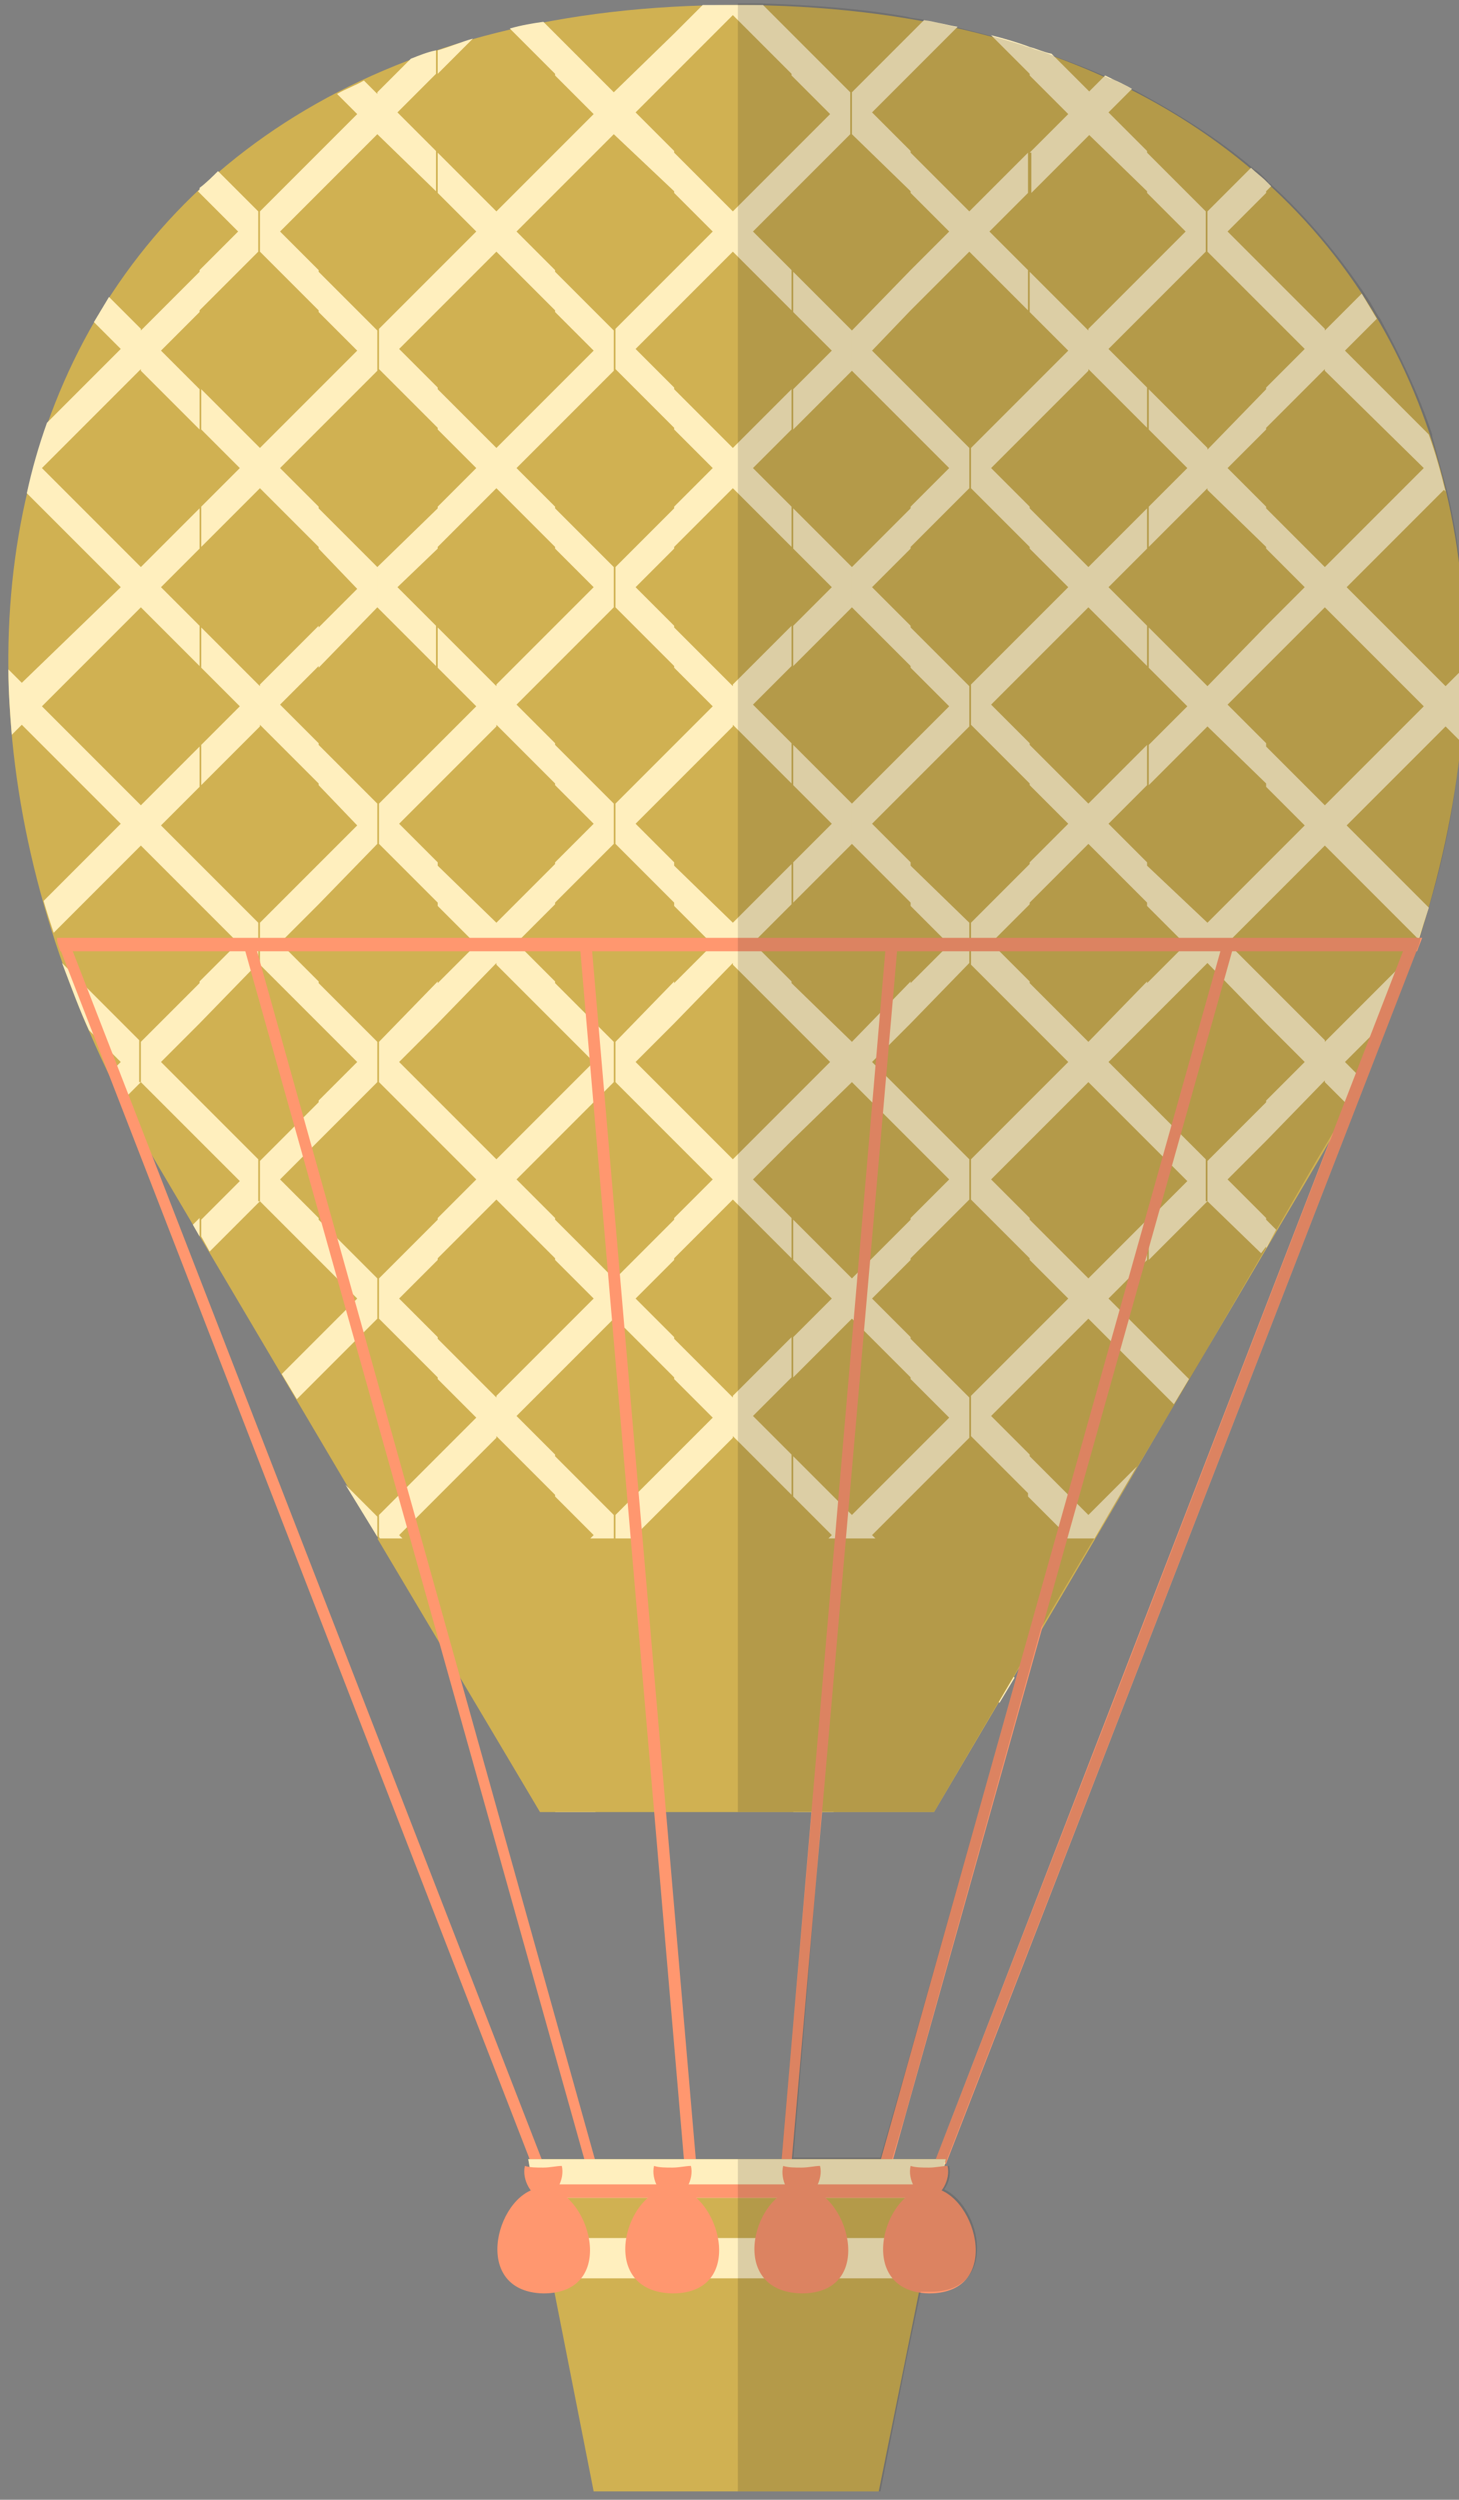
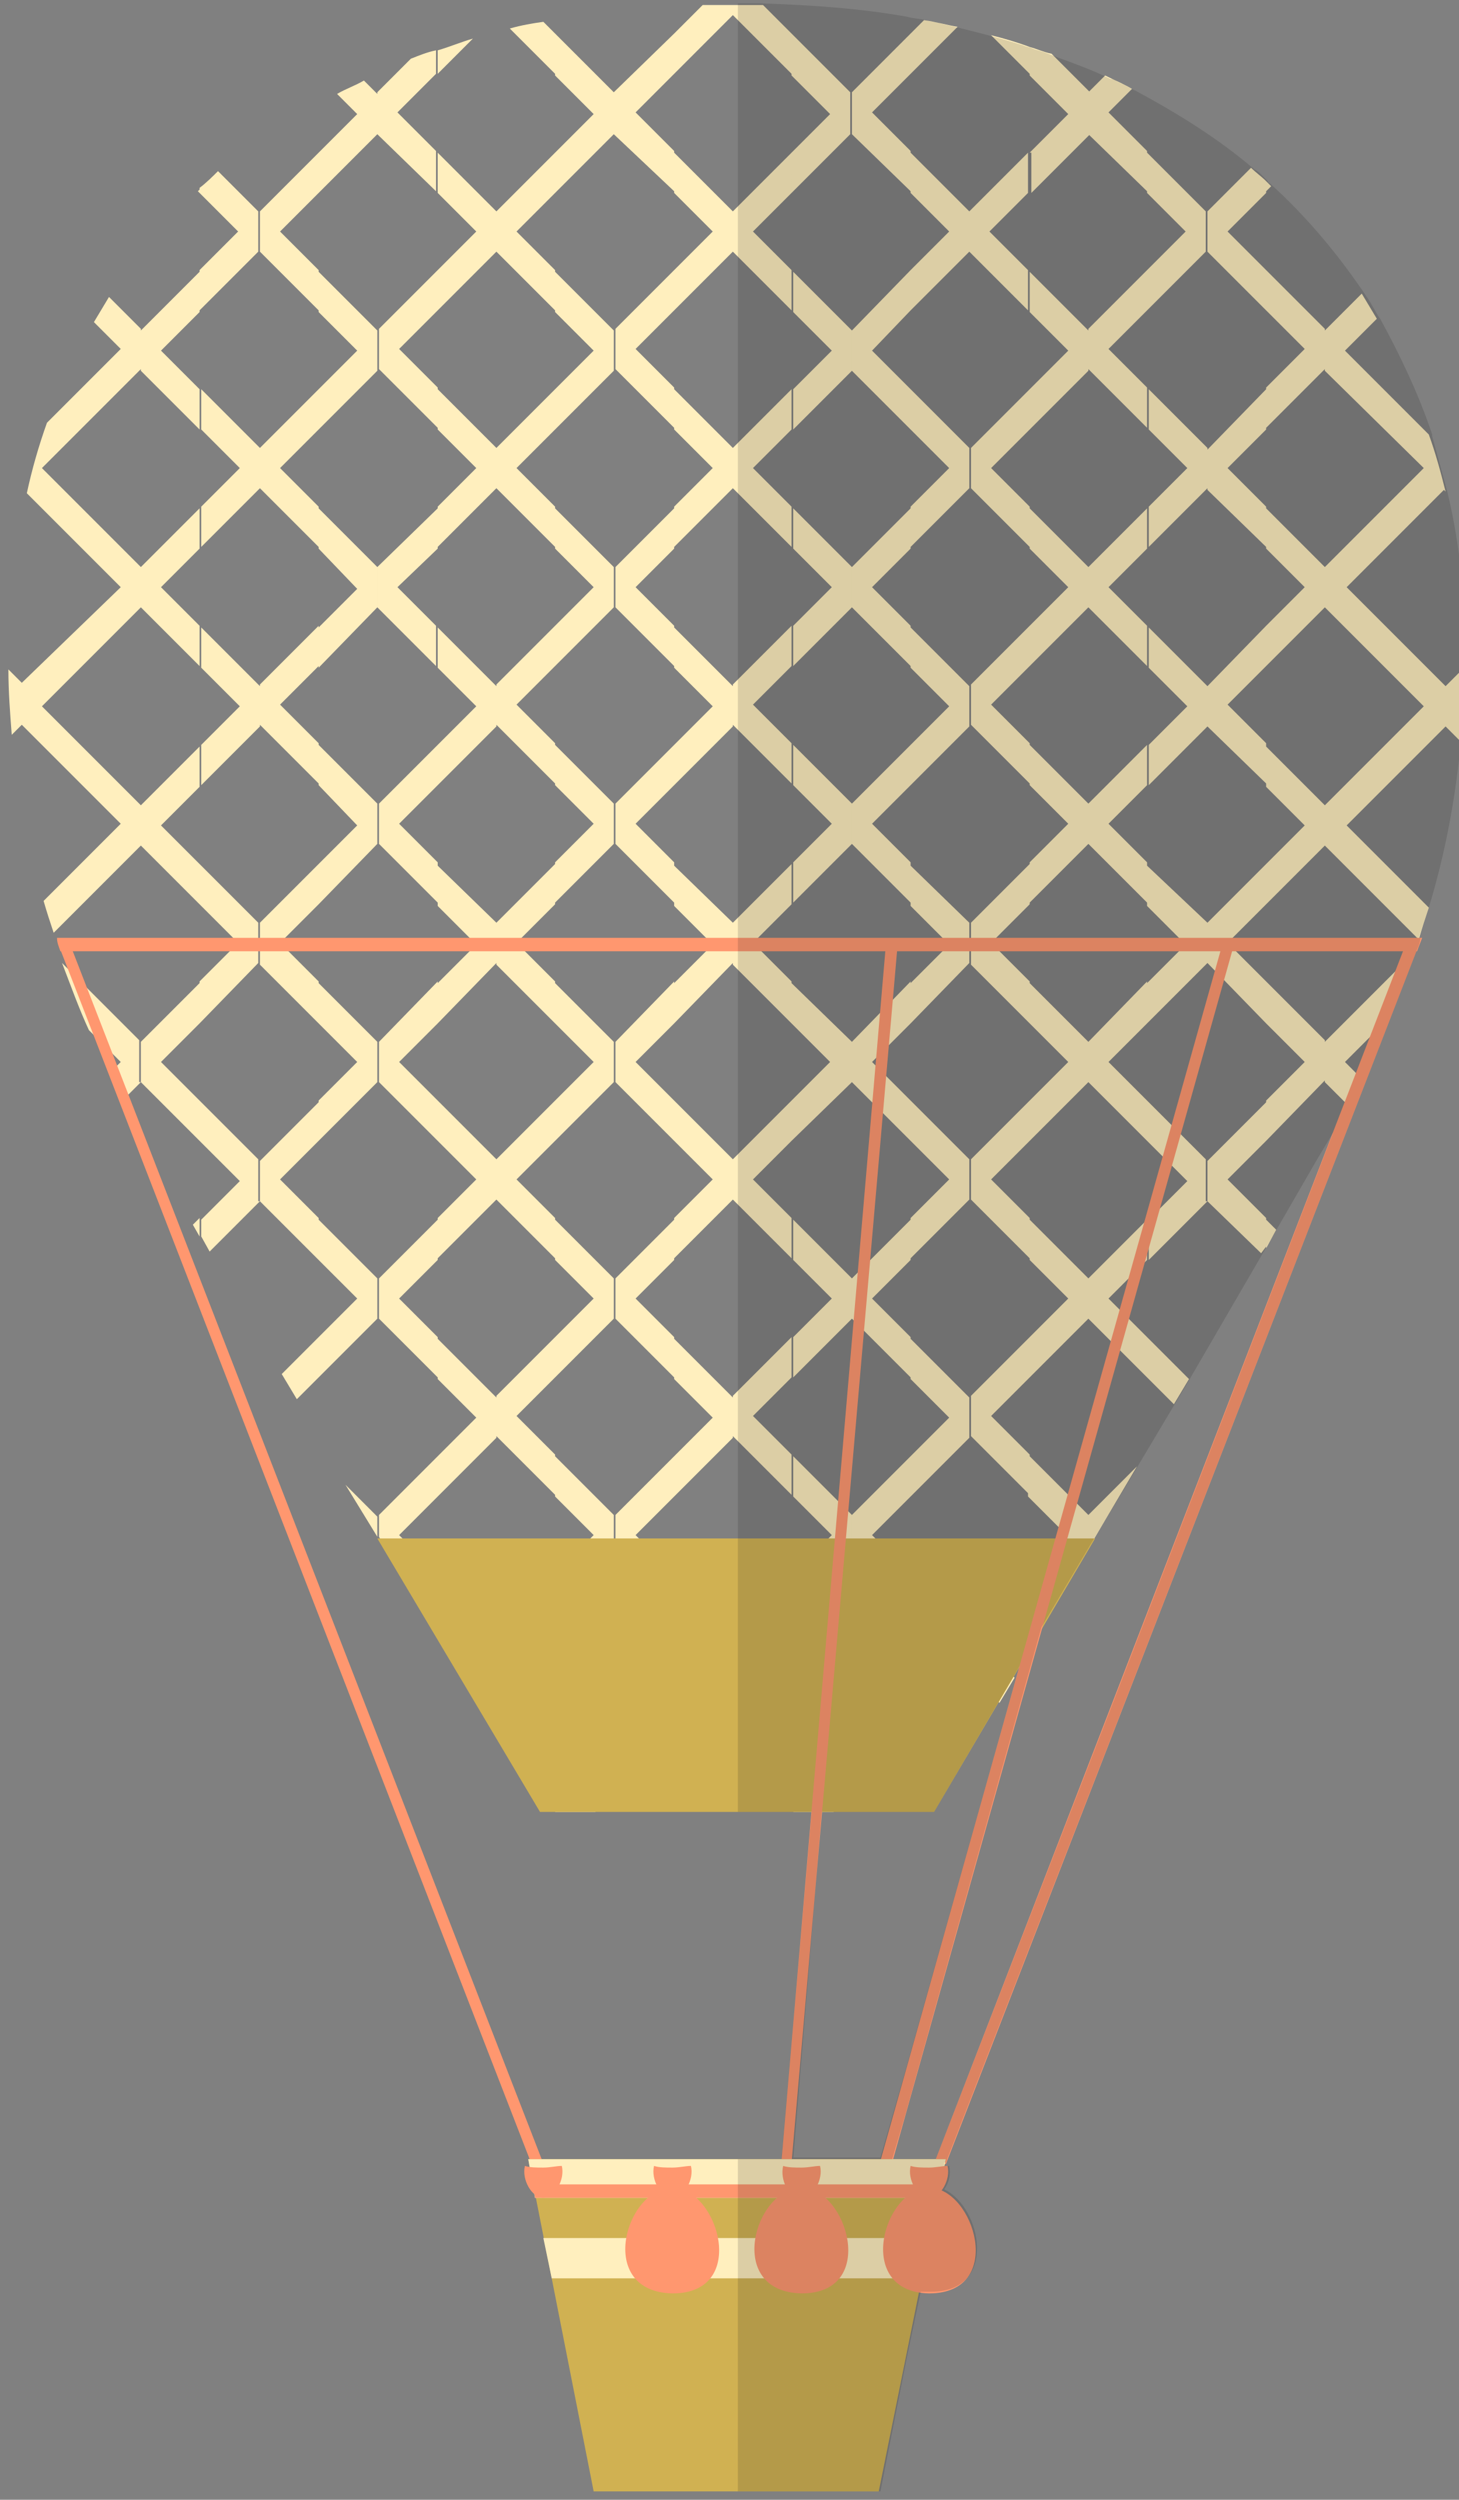
<svg xmlns="http://www.w3.org/2000/svg" id="Слой_3" x="0px" y="0px" viewBox="0 0 87 149" style="enable-background:new 0 0 87 149;" xml:space="preserve">
  <rect x="0" y="0" width="87" height="149" fill="#808080" stroke="none" />
  <style type="text/css"> .st0{fill-rule:evenodd;clip-rule:evenodd;fill:#D0B152;} .st1{fill:#FFEFBE;} .st2{fill:#FF976F;} .st3{fill-rule:evenodd;clip-rule:evenodd;fill:#FFEFBE;} .st4{fill-rule:evenodd;clip-rule:evenodd;fill:#FF976F;} .st5{opacity:0.15;fill-rule:evenodd;clip-rule:evenodd;fill:#1A1A1A;} </style>
  <g>
    <g>
-       <path class="st0" d="M32.2,108L9.2,69.1C-9.6,37.2,2.1,0.3,43.9,0.3c41.9,0,53.6,36.9,34.7,68.9L55.7,108H32.2z" />
      <path class="st1" d="M79,19.7l2.2-2.2c0.3,0.5,0.6,1,0.9,1.5l-1.9,1.9l5,5c0.4,1.1,0.7,2.2,1,3.4l-0.1-0.1L80.3,35l5.9,5.9 l1.3-1.3c0,1.5-0.1,3.1-0.3,4.7l-1-1l-5.9,5.9l4.9,4.9c-0.2,0.6-0.4,1.2-0.6,1.9L79,50.4v-2.4l5.9-5.9L79,36.2v-2.4l5.9-5.9 L79,22.1V19.7L79,19.7z M79,62.1l5.3-5.3c-0.4,1.3-0.9,2.6-1.5,3.9l-2.6,2.6l1,1c-0.3,0.5-0.5,1.1-0.8,1.6L79,64.5V62.1z M75.5,10.8c0.1,0.1,0.2,0.2,0.3,0.3l-0.3,0.3V10.8L75.5,10.8z M75.5,16.1l3.5,3.5v2.4l-3.5,3.5v-2.4l2.3-2.3l-2.3-2.3V16.1 L75.5,16.1z M79,50.4l-3.5,3.5v-2.4l2.3-2.3l-2.3-2.3v-2.4l3.5,3.5V50.4L79,50.4z M75.5,58.5l3.5,3.5v2.4L75.5,68v-2.4l2.3-2.3 L75.5,61V58.5L75.5,58.5z M75.5,72.7l0.6,0.6l-0.6,1.1V72.7L75.5,72.7z M79,33.8v2.4l-3.5,3.5v-2.4l2.3-2.3l-2.3-2.3v-2.4L79,33.8 z M72,12.6l2.6-2.6c0.3,0.3,0.6,0.5,0.9,0.8v0.7l-2.3,2.3l2.3,2.3v2.4L72,15V12.6L72,12.6z M75.5,53.9l-2.3,2.3l2.3,2.3V61 L72,57.4V55l3.5-3.5V53.9L75.5,53.9z M75.5,68l-2.3,2.3l2.3,2.3v1.7l-0.3,0.4L72,71.6v-2.4l3.5-3.5V68L75.5,68z M75.5,23.2v2.4 l-2.3,2.3l2.3,2.3v2.4L72,29.2v-2.4L75.5,23.2L75.5,23.2z M75.5,37.3v2.4l-2.3,2.3l2.3,2.3v2.4L72,43.3v-2.4L75.5,37.3z M68.4,9.1 l3.5,3.5l0,0V15v0l-3.5,3.5v-2.4l2.3-2.3l-2.3-2.3V9.1L68.4,9.1z M72,71.6l-3.5,3.5v-2.4l2.3-2.3L68.4,68v-2.4l3.5,3.5V71.6 L72,71.6z M68.4,79.7l2.5,2.5L70,83.7l-1.6-1.6V79.7L68.4,79.7z M72,26.7v2.4l-3.5,3.5v-2.4l2.3-2.3l-2.3-2.3v-2.4L72,26.7 L72,26.7z M72,40.9v2.4l-3.5,3.5v-2.4l2.3-2.3l-2.3-2.3v-2.4L72,40.9L72,40.9z M72,55v2.4L68.4,61v-2.4l2.3-2.3l-2.3-2.3v-2.4 L72,55z M64.9,5.5l1-1c0.6,0.3,1.1,0.5,1.6,0.8l-1.4,1.4l2.3,2.3v2.4L64.9,8V5.5L64.9,5.5z M68.4,75.1l-2.3,2.3l2.3,2.3v2.4 l-3.5-3.5v-2.4l3.5-3.5V75.1L68.4,75.1z M64.9,90.3l2.9-2.9l-2.9,4.9V90.3L64.9,90.3z M68.4,16.1v2.4l-2.3,2.3l2.3,2.3v2.4 l-3.5-3.5v-2.4L68.4,16.1L68.4,16.1z M68.4,30.3v2.4L66.1,35l2.3,2.3v2.4l-3.5-3.5v-2.4L68.4,30.3L68.4,30.3z M68.4,44.4v2.4 l-2.3,2.3l2.3,2.3v2.4l-3.5-3.5v-2.4L68.4,44.4L68.4,44.4z M68.4,58.5V61l-2.3,2.3l2.3,2.3V68l-3.5-3.5v-2.4L68.4,58.5z M61.4,9.1 l2.3-2.3l-2.3-2.3V2.8c0.4,0.1,0.8,0.3,1.3,0.4l2.3,2.3V8l-3.5,3.5V9.1L61.4,9.1z M64.9,78.6l-3.5,3.5v-2.4l2.3-2.3l-2.3-2.3v-2.4 l3.5,3.5V78.6L64.9,78.6z M61.4,86.8l3.5,3.5v2l-0.6,1l-3,2.9v-2.4l2.3-2.3l-2.3-2.3V86.8L61.4,86.8z M64.9,19.7v2.4l-3.5,3.5 v-2.4l2.3-2.3l-2.3-2.3v-2.4L64.9,19.7L64.9,19.7z M64.9,33.8v2.4l-3.5,3.5v-2.4l2.3-2.3l-2.3-2.3v-2.4L64.9,33.8L64.9,33.8z M64.9,47.9v2.4l-3.5,3.5v-2.4l2.3-2.3l-2.3-2.3v-2.4L64.9,47.9L64.9,47.9z M64.9,62.1v2.4L61.4,68v-2.4l2.3-2.3L61.4,61v-2.4 L64.9,62.1z M57.8,12.6l3.5-3.5v2.4l-2.3,2.3l2.3,2.3v2.4L57.8,15V12.6L57.8,12.6z M61.4,4.4l-2.3-2.3c0.8,0.2,1.5,0.4,2.3,0.7 V4.4L61.4,4.4z M61.4,82.1l-2.3,2.3l2.3,2.3v2.4l-3.5-3.5v-2.4l3.5-3.5V82.1L61.4,82.1z M61.4,96.3l-2.3,2.3l1.4,1.4l-0.9,1.5 l-1.7-1.7v-2.4l3.5-3.5V96.3L61.4,96.3z M61.4,23.2v2.4l-2.3,2.3l2.3,2.3v2.4l-3.5-3.5v-2.4L61.4,23.2L61.4,23.2z M61.4,37.3v2.4 l-2.3,2.3l2.3,2.3v2.4l-3.5-3.5v-2.4L61.4,37.3L61.4,37.3z M61.4,51.5v2.4l-2.3,2.3l2.3,2.3V61l-3.5-3.5V55L61.4,51.5L61.4,51.5z M61.4,65.6V68l-2.3,2.3l2.3,2.3v2.4l-3.5-3.5v-2.4L61.4,65.6z M54.3,2l0.8-0.8c0.7,0.1,1.4,0.3,2,0.4l-2.8,2.8V2L54.3,2z M54.3,9.1l3.5,3.5l0,0V15v0l-3.5,3.5v-2.4l2.3-2.3l-2.3-2.3V9.1L54.3,9.1z M57.8,99.8L57.8,99.8l-3.5,3.5v-2.4l2.3-2.3l-2.3-2.3 v-2.4l3.5,3.5l0,0V99.8L57.8,99.8z M57.8,26.7v2.4l0,0l-3.5,3.5v-2.4l2.3-2.3l-2.3-2.3v-2.4L57.8,26.7L57.8,26.7L57.8,26.7z M57.8,40.9v2.4l-3.5,3.5v-2.4l2.3-2.3l-2.3-2.3v-2.4L57.8,40.9L57.8,40.9z M57.8,55v2.4L54.3,61v-2.4l2.3-2.3l-2.3-2.3v-2.4 L57.8,55L57.8,55z M57.8,69.1v2.4v0l-3.5,3.5v-2.4l2.3-2.3L54.3,68v-2.4L57.8,69.1L57.8,69.1L57.8,69.1z M57.8,83.3v2.4l0,0 l-3.5,3.5v-2.4l2.3-2.3l-2.3-2.3v-2.4L57.8,83.3L57.8,83.3z M50.8,5.5L50.8,5.5L54.3,2v2.4L52,6.7l2.3,2.3v2.4L50.8,8l0,0V5.5 L50.8,5.5z M54.3,103.3l-2.3,2.3l2.3,2.3h-2.4l-1.1-1.1v0v-2.4l0,0l3.5-3.5V103.3L54.3,103.3z M54.3,16.1v2.4L52,20.9l2.3,2.3v2.4 l-3.5-3.5l0,0v-2.4v0L54.3,16.1L54.3,16.1z M54.3,30.3v2.4L52,35l2.3,2.3v2.4l-3.5-3.5v0v-2.4v0L54.3,30.3L54.3,30.3z M54.3,44.4 v2.4L52,49.1l2.3,2.3v2.4l-3.5-3.5l0,0v-2.4l0,0L54.3,44.4L54.3,44.4z M54.3,58.5V61L52,63.3l2.3,2.3V68l-3.5-3.5l0,0v-2.4l0,0 L54.3,58.5L54.3,58.5z M54.3,72.7v2.4L52,77.4l2.3,2.3v2.4l-3.5-3.5l0,0v-2.4l0,0L54.3,72.7L54.3,72.7z M54.3,86.8v2.4L52,91.5 l2.3,2.3v2.4l-3.5-3.5v0v-2.4l0,0L54.3,86.8z M47.2,2l3.5,3.5V8l-3.5,3.5V9.1l2.3-2.3l-2.3-2.3V2L47.2,2z M50.8,106.9l-1.1,1.1 h-2.4l2.3-2.3l-2.3-2.3v-2.4l3.5,3.5V106.9L50.8,106.9z M50.8,19.7v2.4l-3.5,3.5v-2.4l2.3-2.3l-2.3-2.3v-2.4L50.8,19.7L50.8,19.7z M50.8,33.8v2.4l-3.5,3.5v-2.4l2.3-2.3l-2.3-2.3v-2.4L50.8,33.8L50.8,33.8z M50.8,47.9v2.4l-3.5,3.5v-2.4l2.3-2.3l-2.3-2.3v-2.4 L50.8,47.9L50.8,47.9z M50.8,62.1v2.4L47.2,68v-2.4l2.3-2.3L47.2,61v-2.4L50.8,62.1L50.8,62.1z M50.8,76.2v2.4l-3.5,3.5v-2.4 l2.3-2.3l-2.3-2.3v-2.4L50.8,76.2L50.8,76.2z M50.8,90.3v2.4l-3.5,3.5v-2.4l2.3-2.3l-2.3-2.3v-2.4L50.8,90.3z M43.7,0.3h0.2 c0.5,0,1.1,0,1.6,0L47.2,2v2.4l-3.5-3.5l0,0V0.3L43.7,0.3z M47.2,103.3l-3.5-3.5l0,0v-2.4l0,0l3.5-3.5v2.4l-2.3,2.3l2.3,2.3V103.3 L47.2,103.3z M47.2,9.1v2.4l-2.3,2.3l2.3,2.3v2.4L43.7,15v0v-2.4l0,0L47.2,9.1L47.2,9.1z M47.2,23.2v2.4l-2.3,2.3l2.3,2.3v2.4 l-3.5-3.5l0,0v-2.4l0,0L47.2,23.2L47.2,23.2z M47.2,37.3v2.4l-2.3,2.3l2.3,2.3v2.4l-3.5-3.5l0,0v-2.4l0,0L47.2,37.3L47.2,37.3z M47.2,51.5v2.4l-2.3,2.3l2.3,2.3V61l-3.5-3.5l0,0V55l0,0L47.2,51.5L47.2,51.5z M47.2,65.6V68l-2.3,2.3l2.3,2.3v2.4l-3.5-3.5v0 v-2.4l0,0L47.2,65.6L47.2,65.6z M47.2,79.7v2.4l-2.3,2.3l2.3,2.3v2.4l-3.5-3.5l0,0v-2.4l0,0L47.2,79.7z M40.2,2l1.7-1.7 c0.6,0,1.2,0,1.8,0v0.6l-3.5,3.5V2L40.2,2z M43.7,99.8l-3.5,3.5v-2.4l2.3-2.3l-2.3-2.3v-2.4l3.5,3.5V99.8L43.7,99.8z M43.7,12.6 V15l-3.5,3.5v-2.4l2.3-2.3l-2.3-2.3V9.1L43.7,12.6L43.7,12.6z M43.7,26.7v2.4l-3.5,3.5v-2.4l2.3-2.3l-2.3-2.3v-2.4L43.7,26.7 L43.7,26.7z M43.7,40.9v2.4l-3.5,3.5v-2.4l2.3-2.3l-2.3-2.3v-2.4L43.7,40.9L43.7,40.9z M43.7,55v2.4L40.2,61v-2.4l2.3-2.3 l-2.3-2.3v-2.4L43.7,55L43.7,55z M43.7,69.1v2.4l-3.5,3.5v-2.4l2.3-2.3L40.2,68v-2.4L43.7,69.1L43.7,69.1z M43.7,83.3v2.4 l-3.5,3.5v-2.4l2.3-2.3l-2.3-2.3v-2.4L43.7,83.3z M36.6,5.5L36.6,5.5L40.2,2v2.4l-2.3,2.3l2.3,2.3v2.4L36.6,8l0,0V5.5L36.6,5.5z M40.2,103.3l-2.3,2.3l2.3,2.3h-2.4l-1.1-1.1v0v-2.4v0l3.5-3.5V103.3L40.2,103.3z M40.2,16.1v2.4l-2.3,2.3l2.3,2.3v2.4l-3.5-3.5 l0,0v-2.4v0L40.2,16.1L40.2,16.1z M40.2,30.3v2.4L37.9,35l2.3,2.3v2.4l-3.5-3.5l0,0v-2.4v0L40.2,30.3L40.2,30.3z M40.2,44.4v2.4 l-2.3,2.3l2.3,2.3v2.4l-3.5-3.5l0,0v-2.4l0,0L40.2,44.4L40.2,44.4z M40.2,58.5V61l-2.3,2.3l2.3,2.3V68l-3.5-3.5l0,0v-2.4v0 L40.2,58.5L40.2,58.5z M40.2,72.7v2.4l-2.3,2.3l2.3,2.3v2.4l-3.5-3.5v0v-2.4l0,0L40.2,72.7L40.2,72.7z M40.2,86.8v2.4l-2.3,2.3 l2.3,2.3v2.4l-3.5-3.5v0v-2.4l0,0L40.2,86.8z M33.1,9.1l2.3-2.3l-2.3-2.3V2l3.5,3.5V8l-3.5,3.5V9.1L33.1,9.1z M36.6,106.9 l-1.1,1.1h-2.4l2.3-2.3l-2.3-2.3v-2.4l3.5,3.5V106.9L36.6,106.9z M36.6,19.7v2.4l-3.5,3.5v-2.4l2.3-2.3l-2.3-2.3v-2.4L36.6,19.7 L36.6,19.7z M36.6,33.8v2.4l-3.5,3.5v-2.4l2.3-2.3l-2.3-2.3v-2.4L36.6,33.8L36.6,33.8z M36.6,47.9v2.4l-3.5,3.5v-2.4l2.3-2.3 l-2.3-2.3v-2.4L36.6,47.9L36.6,47.9z M36.6,62.1v2.4L33.1,68v-2.4l2.3-2.3L33.1,61v-2.4L36.6,62.1L36.6,62.1z M36.6,76.2v2.4 l-3.5,3.5v-2.4l2.3-2.3l-2.3-2.3v-2.4L36.6,76.2L36.6,76.2z M36.6,90.3v2.4l-3.5,3.5v-2.4l2.3-2.3l-2.3-2.3v-2.4L36.6,90.3z M29.6,12.6L29.6,12.6l3.5-3.5v2.4l-2.3,2.3l2.3,2.3v2.4L29.6,15h0V12.6L29.6,12.6z M33.1,4.4l-2.7-2.7c0.7-0.2,1.3-0.3,2-0.4 L33.1,2V4.4L33.1,4.4z M33.1,103.3l-3.5-3.5h0v-2.4h0l3.5-3.5v2.4l-2.3,2.3l2.3,2.3V103.3L33.1,103.3z M33.1,23.2v2.4l-2.3,2.3 l2.3,2.3v2.4l-3.5-3.5h0v-2.4h0L33.1,23.2L33.1,23.2z M33.1,37.3v2.4l-2.3,2.3l2.3,2.3v2.4l-3.5-3.5h0v-2.4l0,0L33.1,37.3 L33.1,37.3z M33.1,51.5v2.4l-2.3,2.3l2.3,2.3V61l-3.5-3.5h0V55h0L33.1,51.5L33.1,51.5z M33.1,65.6V68l-2.3,2.3l2.3,2.3v2.4 l-3.5-3.5l0,0v-2.4h0L33.1,65.6L33.1,65.6z M33.1,79.7v2.4l-2.3,2.3l2.3,2.3v2.4l-3.5-3.5h0v-2.4h0L33.1,79.7z M26.1,3 c0.7-0.2,1.4-0.5,2.1-0.7l-2.1,2.1V3L26.1,3z M26.1,9.1l3.5,3.5V15l-3.5,3.5v-2.4l2.3-2.3l-2.3-2.3V9.1L26.1,9.1z M29.6,99.8 l-1.4,1.4l-0.9-1.5l1.1-1.1l-2.3-2.3v-2.4l3.5,3.5V99.8L29.6,99.8z M26.1,86.8l2.3-2.3l-2.3-2.3v-2.4l3.5,3.5v2.4l-3.5,3.5V86.8 L26.1,86.8z M29.6,26.7v2.4l-3.5,3.5v-2.4l2.3-2.3l-2.3-2.3v-2.4L29.6,26.7L29.6,26.7z M29.6,40.9v2.4l-3.5,3.5v-2.4l2.3-2.3 l-2.3-2.3v-2.4L29.6,40.9L29.6,40.9z M29.6,55v2.4L26.1,61v-2.4l2.3-2.3l-2.3-2.3v-2.4L29.6,55L29.6,55z M29.6,69.1v2.4l-3.5,3.5 v-2.4l2.3-2.3L26.1,68v-2.4L29.6,69.1z M22.5,5.5l2-2c0.5-0.2,1-0.4,1.5-0.5v1.4l-2.3,2.3l2.3,2.3v2.4L22.5,8V5.5L22.5,5.5z M26.1,96.3l-1.9-1.9l-1.6-2.8v-1.3l0,0l3.5-3.5v2.4l-2.3,2.3l2.3,2.3V96.3L26.1,96.3z M26.1,82.1l-3.5-3.5v-2.4l3.5-3.5v2.4 l-2.3,2.3l2.3,2.3V82.1L26.1,82.1z M26.1,16.1v2.4l-2.3,2.3l2.3,2.3v2.4l-3.5-3.5v-2.4L26.1,16.1L26.1,16.1z M26.1,30.3v2.4 L23.7,35l2.3,2.3v2.4l-3.5-3.5v-2.4L26.1,30.3L26.1,30.3z M26.1,44.4v2.4l-2.3,2.3l2.3,2.3v2.4l-3.5-3.5v-2.4L26.1,44.4L26.1,44.4 z M26.1,58.5V61l-2.3,2.3l2.3,2.3V68l-3.5-3.5v-2.4L26.1,58.5z M19,9.1l2.3-2.3l-1.2-1.2c0.5-0.3,1.1-0.5,1.6-0.8l0.8,0.8V8 L19,11.5V9.1L19,9.1z M22.5,91.6l-1.9-3.1l1.9,1.9V91.6L22.5,91.6z M22.5,78.6L19,82.1v-2.4l2.3-2.3L19,75.1v-2.4l3.5,3.5V78.6 L22.5,78.6z M22.5,19.7v2.4L19,25.6v-2.4l2.3-2.3L19,18.6v-2.4L22.5,19.7L22.5,19.7z M22.5,33.8v2.4L19,39.8v-2.4l2.3-2.3L19,32.7 v-2.4L22.5,33.8L22.5,33.8z M22.5,47.9v2.4L19,53.9v-2.4l2.3-2.3L19,46.8v-2.4L22.5,47.9L22.5,47.9z M22.5,62.1v2.4L19,68v-2.4 l2.3-2.3L19,61v-2.4L22.5,62.1z M15.5,12.6L19,9.1v2.4l-2.3,2.3l2.3,2.3v2.4L15.5,15V12.6L15.5,12.6z M19,82.1l-1.3,1.3l-0.9-1.5 l2.2-2.2V82.1L19,82.1z M19,75.1l-3.5-3.5v-2.4l3.5-3.5V68l-2.3,2.3l2.3,2.3V75.1L19,75.1z M19,23.2v2.4l-2.3,2.3l2.3,2.3v2.4 l-3.5-3.5v-2.4L19,23.2L19,23.2z M19,37.3v2.4l-2.3,2.3l2.3,2.3v2.4l-3.5-3.5v-2.4L19,37.3L19,37.3z M19,51.5v2.4l-2.3,2.3 l2.3,2.3V61l-3.5-3.5V55L19,51.5z M11.9,16.1l2.3-2.3l-2.3-2.3v-0.3c0.4-0.3,0.8-0.7,1.1-1l2.4,2.4V15l-3.5,3.5V16.1L11.9,16.1z M15.5,71.6l-3,3l-0.5-0.9v-1l2.3-2.3L11.9,68v-2.4l3.5,3.5V71.6L15.5,71.6z M11.9,58.5l2.3-2.3l-2.3-2.3v-2.4l3.5,3.5v2.4 L11.9,61V58.5L11.9,58.5z M15.5,26.7v2.4l-3.5,3.5v-2.4l2.3-2.3l-2.3-2.3v-2.4L15.5,26.7L15.5,26.7z M15.5,40.9v2.4l-3.5,3.5v-2.4 l2.3-2.3l-2.3-2.3v-2.4L15.5,40.9z M8.4,19.7l3.5-3.5v2.4l-2.3,2.3l2.3,2.3v2.4l-3.5-3.5V19.7L8.4,19.7z M11.9,11.5l-0.1-0.1 l0.1-0.1V11.5L11.9,11.5z M11.9,73.7L11.5,73l0.4-0.4V73.7L11.9,73.7z M11.9,68l-3.5-3.5v-2.4l3.5-3.5V61l-2.3,2.3l2.3,2.3V68 L11.9,68z M11.9,53.9l-3.5-3.5v-2.4l3.5-3.5v2.4l-2.3,2.3l2.3,2.3V53.9L11.9,53.9z M11.9,30.3v2.4L9.6,35l2.3,2.3v2.4l-3.5-3.5 v-2.4L11.9,30.3z M2.8,25.2l4.4-4.4l-1.6-1.6c0.3-0.5,0.6-1,0.9-1.5l1.9,1.9v2.4l-5.9,5.9l5.9,5.9v2.4v0l-5.9,5.9l5.9,5.9v2.4 l-5.2,5.2c-0.2-0.6-0.4-1.2-0.6-1.9l4.6-4.6l-5.9-5.9l-0.6,0.6c-0.1-1.3-0.2-2.6-0.2-3.9l0.8,0.8L7.2,35l-5.6-5.6 C1.9,28,2.3,26.6,2.8,25.2L2.8,25.2z M8.4,64.5l-1.1,1.1C7,65,6.7,64.5,6.5,64l0.7-0.7l-1.9-1.9c-0.6-1.3-1.1-2.7-1.6-4l4.6,4.6 V64.5z" />
      <polygon class="st0" points="32.2,108 22.5,91.7 65.3,91.7 55.7,108 " />
      <g>
        <g>
          <polygon class="st2" points="4.3,56.6 32.3,128.7 31.7,129 3.6,56.6 " />
          <polygon class="st2" points="84.5,56.6 56.4,129 55.8,128.7 83.7,56.6 " />
-           <polygon class="st2" points="15.3,56.6 35.5,128.8 34.9,128.9 14.6,56.6 " />
          <polygon class="st2" points="73.5,56.6 53.2,128.9 52.5,128.8 72.8,56.6 " />
-           <polygon class="st2" points="35.3,56.6 41.5,128.8 40.8,128.9 34.6,56.6 " />
          <polygon class="st2" points="53.5,56.6 47.2,128.9 46.6,128.8 52.8,56.6 " />
        </g>
        <polygon class="st0" points="31.5,128.7 56.4,128.7 52.4,148.5 35.4,148.5 " />
        <polygon class="st3" points="55.4,133.4 55,135.8 32.9,135.8 32.4,133.4 " />
        <polygon class="st3" points="31.5,128.7 56.4,128.7 55.9,131 31.9,131 " />
        <g>
          <polygon class="st4" points="31.8,130.2 56.1,130.2 55.9,131 31.9,131 " />
          <g>
-             <path class="st4" d="M32.4,130.4c2.7,0,4.6,6.3,0,6.3C27.9,136.6,29.7,130.4,32.4,130.4z" />
            <path class="st4" d="M32.4,131c0.7,0,1.3-1.1,1.1-1.9c-0.3,0-0.7,0.1-1.1,0.1c-0.4,0-0.8,0-1.1-0.1 C31.1,129.9,31.7,131,32.4,131z" />
          </g>
          <g>
            <path class="st4" d="M55.4,130.4c2.7,0,4.6,6.3,0,6.3C50.9,136.6,52.7,130.4,55.4,130.4z" />
            <path class="st4" d="M55.4,131c0.7,0,1.3-1.1,1.1-1.9c-0.3,0-0.7,0.1-1.1,0.1c-0.4,0-0.8,0-1.1-0.1 C54.1,129.9,54.7,131,55.4,131z" />
          </g>
          <g>
            <path class="st4" d="M40.1,130.4c2.7,0,4.6,6.3,0,6.3C35.5,136.6,37.3,130.4,40.1,130.4z" />
            <path class="st4" d="M40.1,131c0.7,0,1.3-1.1,1.1-1.9c-0.3,0-0.7,0.1-1.1,0.1c-0.4,0-0.8,0-1.1-0.1 C38.8,129.9,39.4,131,40.1,131z" />
          </g>
          <g>
            <path class="st4" d="M47.8,130.4c2.7,0,4.6,6.3,0,6.3C43.2,136.6,45,130.4,47.8,130.4z" />
            <path class="st4" d="M47.8,131c0.7,0,1.3-1.1,1.1-1.9c-0.3,0-0.7,0.1-1.1,0.1c-0.4,0-0.8,0-1.1-0.1C46.5,129.9,47,131,47.8,131 z" />
          </g>
        </g>
        <path class="st4" d="M3.4,55.9h81.4c-0.1,0.3-0.2,0.5-0.3,0.8H3.6C3.5,56.4,3.4,56.2,3.4,55.9z" />
      </g>
    </g>
    <path class="st5" d="M87.4,39.6c0-3.6-0.3-7-1.1-10.3l0,0c-0.3-1.1-0.6-2.2-0.9-3.3l0-0.1l0,0h0c-0.8-2.4-1.9-4.7-3.1-6.9l0,0 c-0.3-0.4-0.5-0.9-0.8-1.3c-1.6-2.4-3.5-4.7-5.7-6.7l0,0l0,0c-0.1-0.1-0.2-0.1-0.2-0.2l0,0l0,0c-0.1-0.1-0.3-0.3-0.4-0.4 c-0.1-0.1-0.2-0.2-0.4-0.3l0,0c-2.1-1.8-4.5-3.3-7.1-4.7l0,0l0,0l0,0l0,0l0,0l0,0c-0.3-0.1-0.5-0.3-0.8-0.4l-0.2-0.1 c-0.2-0.1-0.3-0.2-0.5-0.2v0c-1-0.5-2.1-0.9-3.2-1.3l0,0c-0.2-0.1-0.3-0.1-0.5-0.2C62,3,61.8,3,61.6,2.9c-0.2-0.1-0.4-0.1-0.6-0.2 c-1.6-0.5-3.2-0.9-4.9-1.3c-0.3-0.1-0.6-0.1-0.9-0.2c-0.4-0.1-0.8-0.1-1.1-0.2c-2.8-0.5-5.7-0.7-8.8-0.8l0,0c-0.4,0-0.9,0-1.3,0 v0.8v11.3v2.9v11.3v2.9v11.3v2.9v11.3v1.1v0.8v1v11.3v2.9V83v2.9v5.8v5.5v2.9v7.9h3.3h1.1l-1.8,20.7h-2.6v1.6v0.8v2.4v2.3v12.7h8.5 l1.6-8.1l0.8-3.8c0.2,0,0.4,0,0.6,0c4.1,0,3-5.1,0.8-6.1c0.3-0.4,0.4-0.9,0.3-1.4c-0.1,0-0.2,0-0.3,0l0-0.2l0.1,0l10-25.7 l18.1-46.6h0c0.1-0.2,0.2-0.5,0.2-0.7h-0.1c0.2-0.6,0.4-1.2,0.6-1.8l0,0c1-3.3,1.6-6.6,1.9-9.8l0,0C87.3,42.7,87.4,41.2,87.4,39.6 L87.4,39.6z M47.3,128.7L49,108h0.7h2.2H54h0.3h1.4h0l5.1-8.7L54,123.4l-1.5,5.2H47.3z M66.4,101.4l-10.6,27.3H54h-0.8l0.8-2.7 L62.1,97l3.2-5.4l1.1-1.8l1.5-2.5v0l3.1-5.2l4.3-7.4h0l0.7-1.2l2.6-4.5c0.3-0.5,0.6-1,0.9-1.5L66.4,101.4z" />
  </g>
</svg>